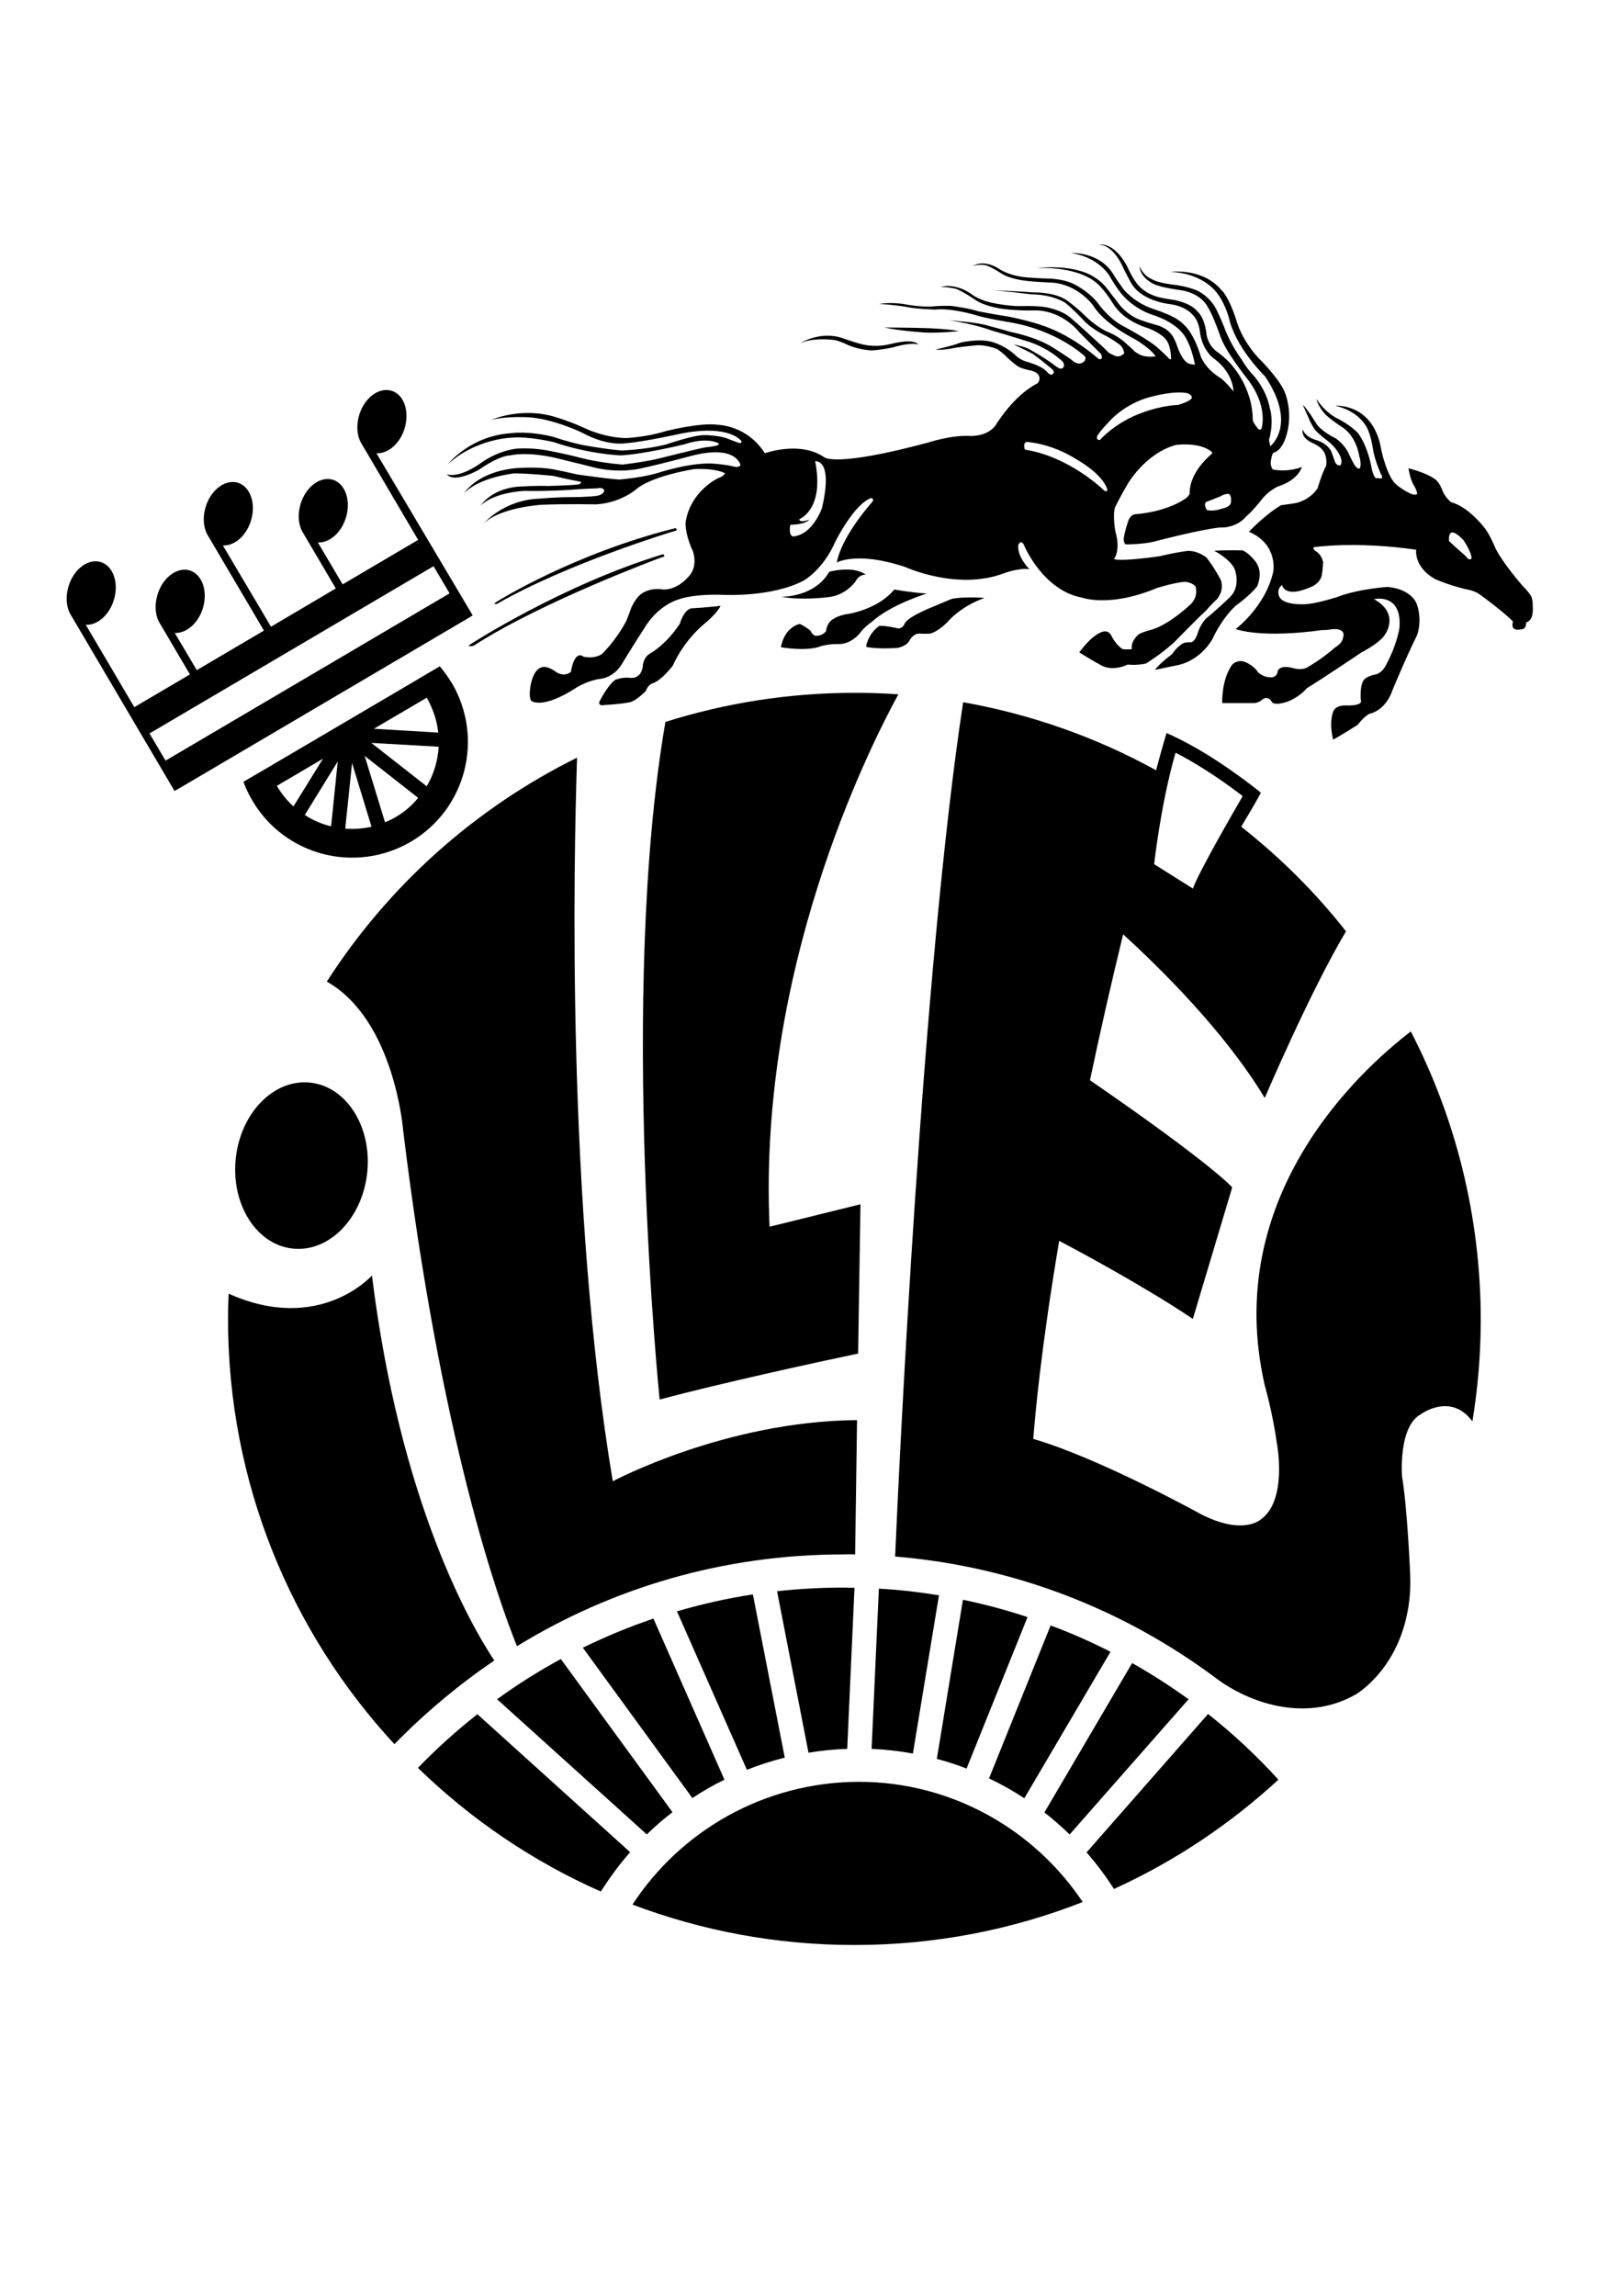
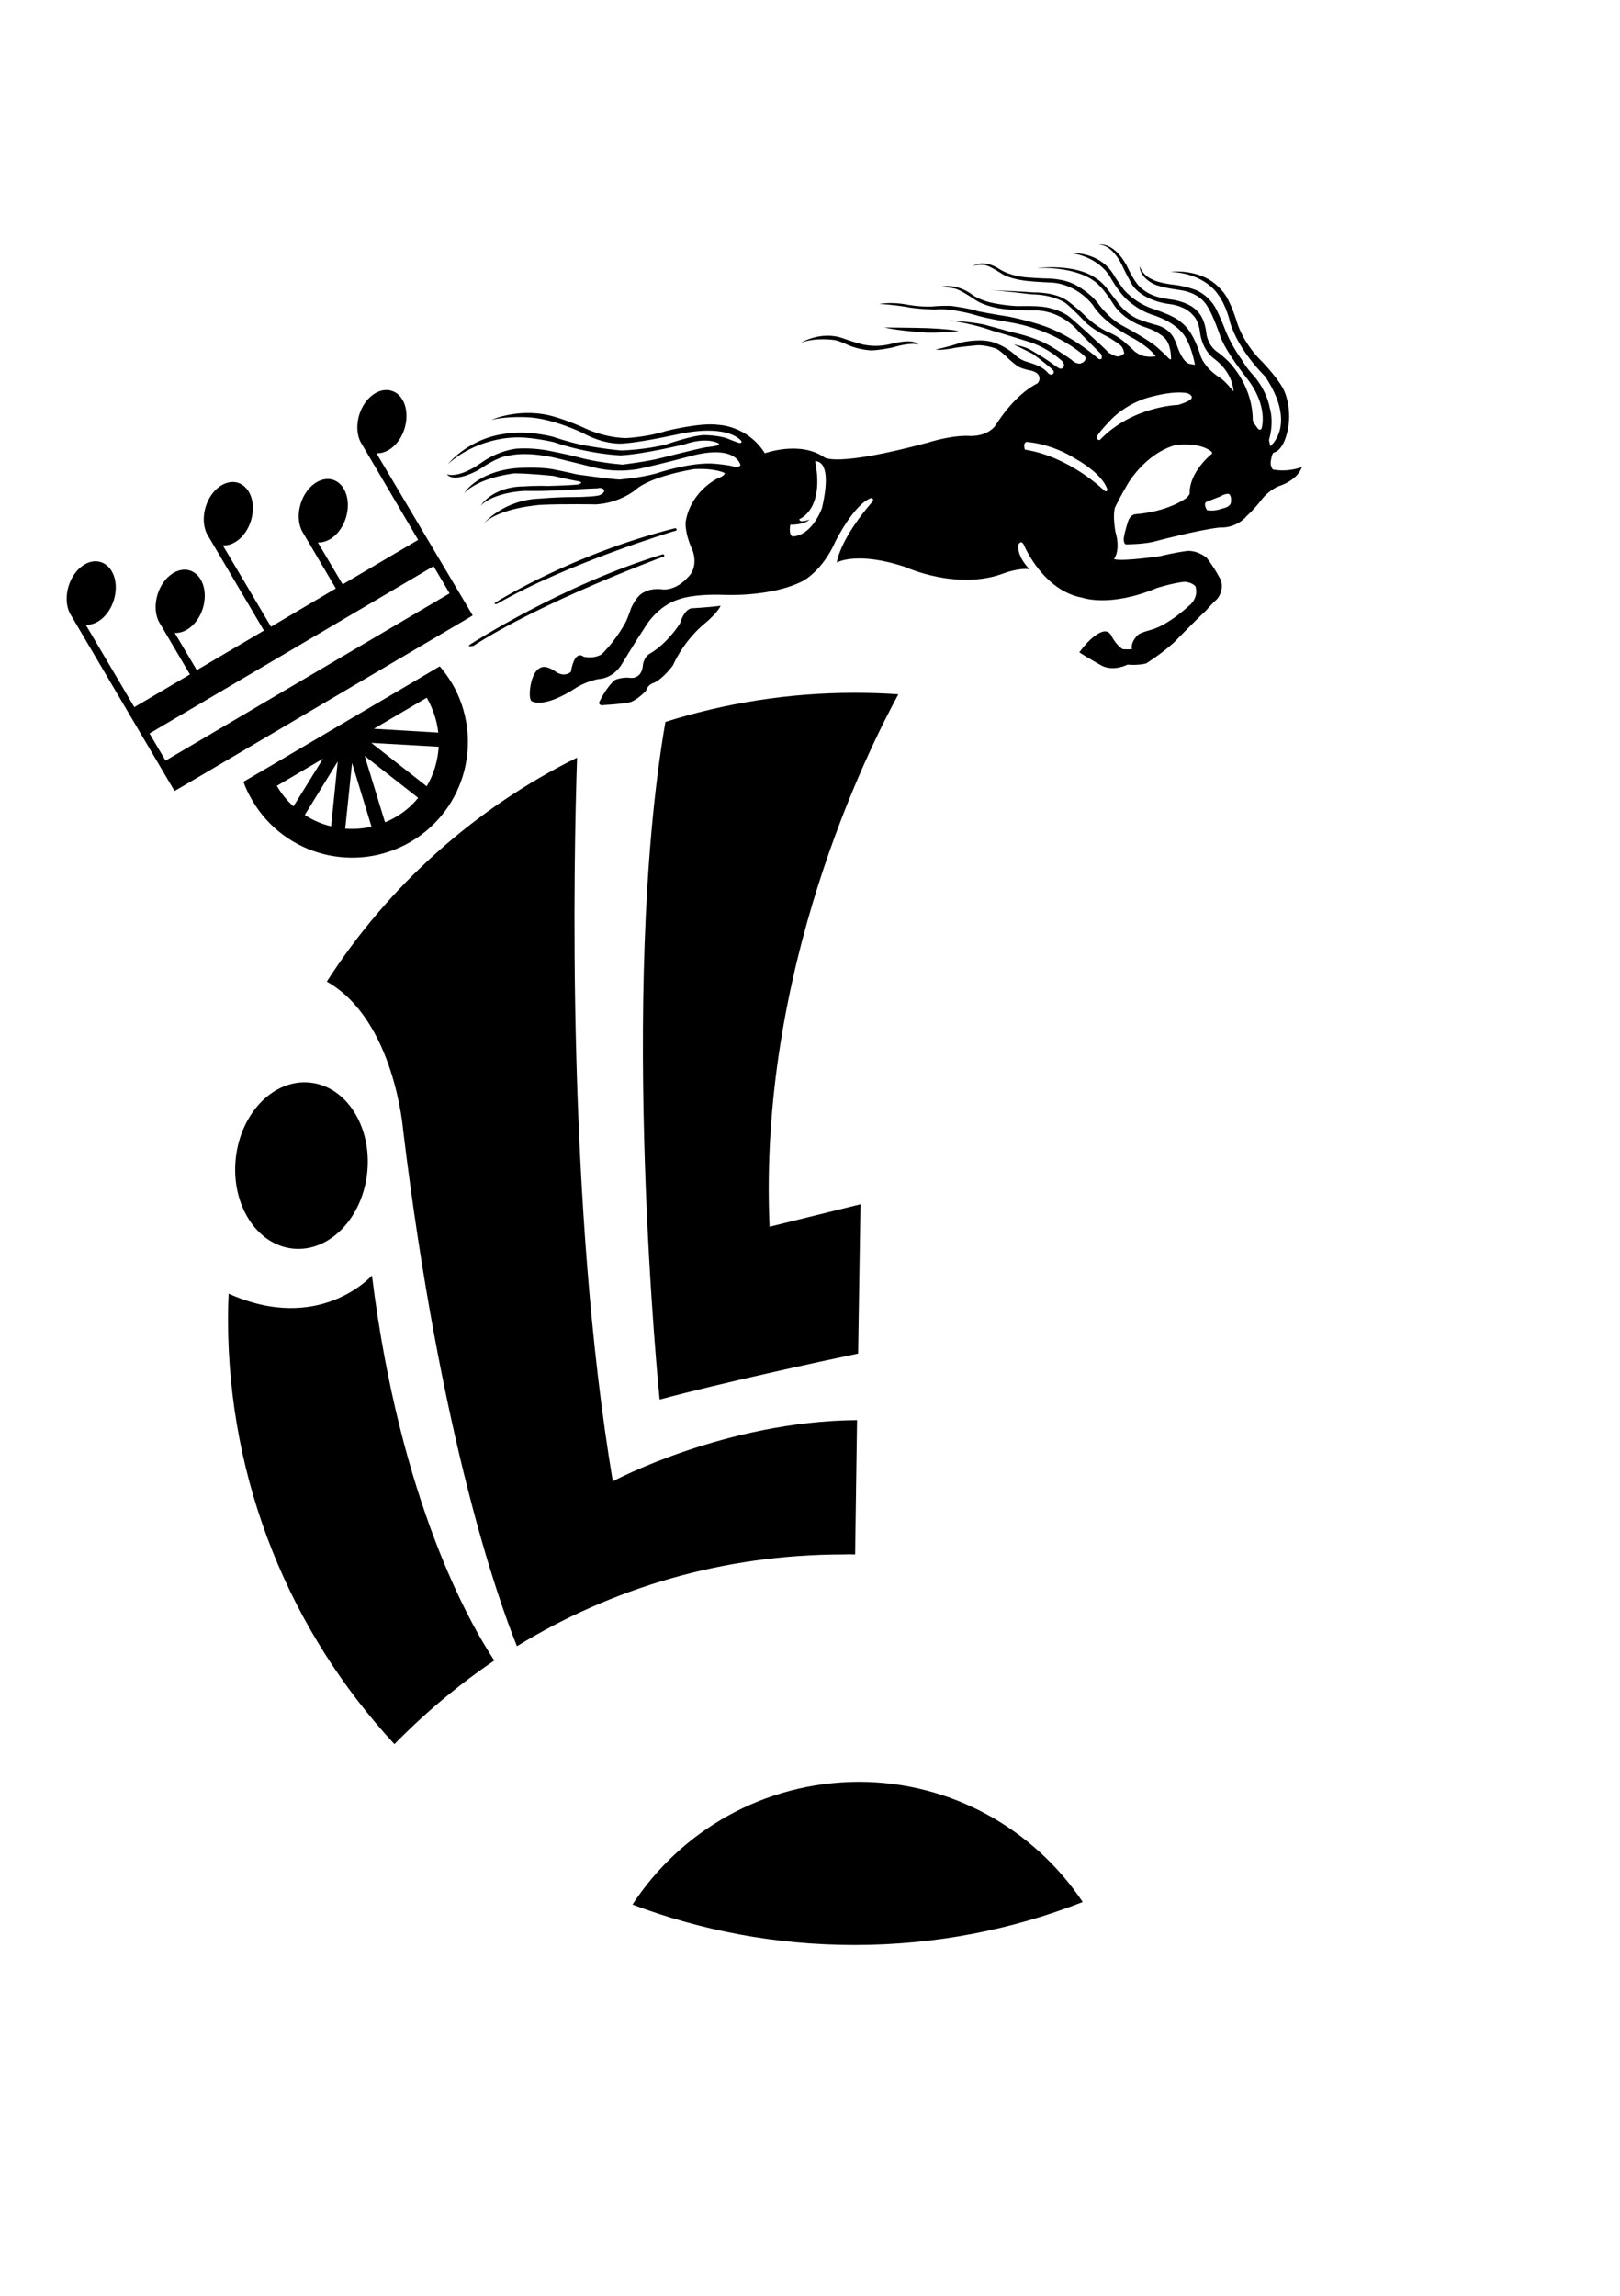
<svg xmlns="http://www.w3.org/2000/svg" version="1.1" id="Layer_1" x="0px" y="0px" viewBox="0 0 757.4 1073.3" style="enable-background:new 0 0 757.4 1073.3;" xml:space="preserve">
  <style type="text/css">
	.st0{fill:#FFFFFF;}
</style>
  <path class="st0" d="M0,0h757.4v1073.3H0V0z" />
  <path d="M336.9,283.2c-4.8,0.7-13.8,1.2-13.8,1.2c-3.6,1-5.2,7.1-5.2,7.1c-6.4,9.8-13.6,13.8-13.6,13.8c-3.8,1.9-3.8,6.4-3.8,6.4  c-0.5,3.6-2.6,4.5-2.6,4.5c-1.4,1-3.3,0.7-3.3,0.7c-3.8-0.5-7.1,1-7.1,1c-4.3,3.6-7.4,10.5-7.4,10.5c0,1.9,2.4,1.2,2.4,1.2  c9-0.5,12.4-1.4,12.4-1.4c3.3-1.2,7.1-5.2,7.1-5.2c1-3.1,3.3-3.6,3.3-3.6c4.5-1.7,9.3-8.3,9.3-8.3c5.7-12.6,15-19.7,15-19.7  C335.7,286.3,336.9,283.2,336.9,283.2z M211.2,319.3c-1.6-2.7-3.5-5.3-5.6-7.8l-12,7.1l-68,40l-11.8,6.9c1.1,3,2.5,5.9,4.1,8.6  c0,0.1,0.1,0.1,0.1,0.2c15.2,25.8,48.3,34.3,74.1,19.2c25.8-15.2,34.3-48.3,19.2-74.1C211.3,319.4,211.2,319.3,211.2,319.3  L211.2,319.3z M142.5,381l15.4-25l-3.1,30.3C150.5,385.3,146.3,383.5,142.5,381z M164.6,356.7l9.1,29.8c-4,0.9-8.1,1.2-12.3,0.9  L164.6,356.7z M151,354.7L137.2,377c-3-2.7-5.6-5.9-7.7-9.5c0,0,0-0.1-0.1-0.1L151,354.7z M185.1,381.9c-1.6,1-3.3,1.8-5.1,2.5  l-9.5-31l25,19.6C192.6,376.6,189.1,379.6,185.1,381.9L185.1,381.9z M199.5,367.6l-25.9-20.3l31.5,1.8  C204.7,355.7,202.8,362,199.5,367.6z M204.9,342.5l-30.1-1.8l24.7-14.5l0.1,0.1C202.4,331.3,204.3,336.8,204.9,342.5L204.9,342.5z   M183.1,182.7c-5.8-1.8-12.6,3.1-15.1,11.1c-1.6,5.2-1.1,10.4,1.2,13.9l0,0l26.3,44.7l-35.3,20.8l-11.6-19.6  c5.3,0.3,10.9-4.4,13.1-11.5c2.5-8-0.2-15.9-6-17.8c-5.8-1.8-12.6,3.1-15.1,11.1c-1.6,5.2-1.1,10.4,1.2,13.9l0,0l15.2,25.8  l-30.3,17.9L104.2,255c5.3,0.3,10.9-4.4,13.1-11.5c2.5-8-0.2-15.9-6-17.8c-5.8-1.8-12.6,3.1-15.1,11.1c-1.6,5.2-1.1,10.4,1.2,13.9  l0,0l26,44.1l-31.4,18.5l-10.3-17.4c5.3,0.3,10.9-4.4,13.1-11.4c2.5-8-0.2-15.9-6-17.8c-5.8-1.8-12.6,3.1-15.1,11.1  c-1.6,5.2-1.1,10.4,1.2,13.9l0,0l13.9,23.6l-26,15.3l-22.7-38.5c5.3,0.3,10.9-4.4,13.1-11.5c2.5-8-0.2-15.9-6-17.8  s-12.6,3.1-15.1,11.1c-1.6,5.2-1.1,10.4,1.2,13.9l0,0l48.3,82l2.6-1.5l0.7-0.4l132.8-78.2l3-1.8l0.3-0.2L176,211.9  c5.3,0.3,10.9-4.4,13.1-11.4C191.6,192.5,189,184.5,183.1,182.7L183.1,182.7z M77.4,355.6l-7.5-12.7l132.8-78.2l7.5,12.7L77.4,355.6  z M315.8,246.9c-47.7,11.9-83.4,34.3-83.4,34.3c-2.7,1.6,0,1.1,0,1.1c33-19,82.5-33.9,82.5-33.9C317.6,248,315.8,246.9,315.8,246.9z   M310,259.1c-47.1,14.3-89.9,42-89.9,42c-2.6,1.7,1.3,0.8,1.3,0.8c32-20.7,87.8-41.3,87.8-41.3C311.8,260.1,310,259.1,310,259.1z   M295.7,890.4c32.3,12.2,67.2,18.9,103.8,18.9c37.6,0,73.6-7.1,106.7-20.1c-22.6-33.8-61.1-56.2-104.8-56.2  C357,833.2,318.2,856,295.7,890.4L295.7,890.4z" />
  <ellipse transform="matrix(0.102 -0.995 0.995 0.102 -415.387 629.46)" cx="140.8" cy="544.7" rx="39" ry="30.9" />
  <g>
-     <path d="M396.1,817.6l3.4-75.3c-1.8,0-3.6-0.1-5.5-0.1c-10.4,0-20.6,0.6-30.7,1.7l14.7,75.5C384,818.4,390,817.8,396.1,817.6   L396.1,817.6z M451.9,826.8l28.5-70.8c-9.9-3.3-20-6-30.2-8.1l-12.2,74.4C442.7,823.5,447.3,825,451.9,826.8L451.9,826.8z    M439,745.8c-9.3-1.5-18.7-2.6-28.1-3.1l-3.4,74.9c6.6,0.3,13,1,19.3,2.2L439,745.8z M500.1,857.6l55.6-63.2   c-8.5-6.1-17.3-11.8-26.4-16.9l-41,69.8C492.4,850.5,496.3,854,500.1,857.6L500.1,857.6z M478.9,840.7l40.3-68.5   c-9.1-4.6-18.5-8.8-28-12.3l-28.8,71.5C468.1,834.1,473.6,837.2,478.9,840.7L478.9,840.7z M366.9,821.7L352,745.4   c-12,1.8-23.8,4.5-35.5,7.9l32.7,74.1C354.9,825.1,360.9,823.2,366.9,821.7L366.9,821.7z M294.6,865.9l-71.4-64.5   c-9.8,7.7-19.1,16.1-27.8,25.1c24.7,24,53.6,43.7,85.5,57.8C285,877.9,289.5,871.7,294.6,865.9L294.6,865.9z M564.8,801.3L508,866   c4.7,5.4,9,11.1,12.8,17.1c28.4-12.9,54.3-30.3,76.9-51.1C587.6,820.9,576.6,810.6,564.8,801.3z M314.4,847.2l-52.2-71.6   c-10.3,5.6-20.3,11.9-29.8,18.8l70,63.2C306.2,853.9,310.2,850.4,314.4,847.2z M338.7,832l-33.2-75.3c-11.3,3.8-22.3,8.4-33,13.6   l51.2,70.3C328.5,837.4,333.6,834.5,338.7,832L338.7,832z" />
-   </g>
+     </g>
  <path d="M308.4,654.3c28.6-7.7,76-18,92.8-21.5l1.1-69.8l-42.5,10.5c-5.4-119.7,45.6-222.1,60.2-248.9c-6.8-0.5-13.7-0.7-20.5-0.7  c-30.8,0-60.5,4.8-88.4,13.6C289.1,465,308.4,654.3,308.4,654.3z" />
  <path d="M231.1,776.3c-11.1-16.7-44.1-74.1-57.2-180c0,0-24.4,27.6-67,8.5c-0.2,3.9-0.3,7.9-0.3,11.8c0,76.7,29.5,146.6,77.8,198.8  C198.7,800.8,214.3,787.7,231.1,776.3z M399.8,726.7l0.9-62.8c-61.7,0.5-114.2,28.6-114.2,28.6c-21.7-129.2-18.3-290.8-16.7-338.3  c-47.9,23.7-88.3,60-117,104.7c31.7,17.9,35.7,69.6,35.7,69.6c17.5,144,44.6,219.9,53.2,241.1c44.3-27.2,96.5-42.9,152.4-42.9  C396,726.6,397.9,726.6,399.8,726.7L399.8,726.7z" />
  <path d="M563.9,285.4c0,0,2.6-3.1,5-5.2c0,0,3.6-3.8,1.9-9c0,0-2.9-5.7-6.7-10.5c0,0-4.3-3.6-9.3-3.1c0,0-5.5,0.7-12.4,2.4  c0,0-17.4,2.6-21.6,1.4c0,0,3.3-4,0.7-12.8c0,0-1.4-7.4-0.2-11.4c0,0,2.4-5,5.9-10.9c0,0,8.1-14.3,22.6-18.3c0,0,10-1.4,15.9,2.6  c0,0,1.7,1,0.7,1.7c0,0-10.5,8.3-10.2,18.6c0,0-1,1.9-2.6,2.6c0,0-7.9,5.7-22.8,6.9c0,0-2.1,0-3.3,3.1c0,0-1.7,5-2.1,8.1  c0,0-0.2,2.6,1,2.9c0,0,7.6,0,12.8-1.2c0,0,21.4-5.7,31.2-6.7c0,0,7.4,0.7,12.6-5.5c0,0,2.9-2.4,6.9-7.6c0,0,2.9-4,7.9-6.2  c0,0,8.6-2.4,10.9-9c0,0-5.9,2.6-13.6,1.2c0,0-1.2-1.4-1-3.6c0,0,0.5-4,1.4-4.3c3.7-0.9,5.5-6.7,5.5-6.7c4-11.4-0.2-21.2-0.2-21.2  c-1.9-5.5-10.6-14.5-10.6-14.5c-9.5-9.2-12-19-12-19c-3.8-11.9-6.9-14.3-6.9-14.3c-8.8-10.9-24-8.8-24-8.8  c15.9,0.7,21.9,10.2,21.9,10.2c4.3,5.6,5.9,13.4,5.9,13.4c4,13.4,16.4,25.3,16.4,25.3c15.2,22.8,2.4,32.6,2.4,32.6l-0.6-2.9  c2.5-8.9,0.4-14.8,0.4-14.8c-1.6-8.8-7.5-15.2-7.5-15.2c-3.6-3.8-5.6-7.5-5.6-7.5c-5.7-7.8-8.2-15.1-8.2-15.1  c-1.9-4.9-3.7-8.4-3.7-8.4c-3.2-6.5-9.3-9-9.3-9c-4.6-1.8-9.2-2.4-9.2-2.4c-9.2-1-11.5-2.7-11.5-2.7c-4.6-1.9-5.9-6.2-5.9-6.2  c0.2,5.6,6.7,8.4,6.7,8.4c3.5,1.7,12.2,2.8,12.2,2.8c9.8,1.4,12.7,7.5,12.7,7.5c2.7,3.9,6.2,14.3,6.2,14.3  c2.5,7.1,12.4,19.5,12.4,19.5c10.3,13.2,6.8,23.5,6.8,23.5s-0.6,0.9-1.5,0.2c0,0-2.6-3.1-2.6-4.4c0-14-8.7-24.1-8.7-24.1  c-3-4.3-8.6-8.1-8.6-8.1c-4.2-3.6-4.4-8.4-4.4-8.4c-1-7.6-4-9.8-4-9.8c-3.2-4.3-11.2-5.6-11.2-5.6c-3.4-0.4-7.2-1.3-7.2-1.3  c-7.7-2.1-10.5-7-10.5-7c-1.9-2.4-4.4-7.9-4.4-7.9c-6.2-11.2-13-9.7-13-9.7c7.2,0.3,11.4,10.8,11.4,10.8c1,2.1,2.1,4.2,3.2,6.2  c4.4,9.4,18.2,10.8,18.2,10.8c8.2,1,11.2,5.2,11.2,5.2c2.8,2.6,3.3,7.8,3.3,7.8c1.1,9.1,6.8,12.7,6.8,12.7c9,6.8,8.9,15.2,8.9,15.2  s-4-5-6.3-6.4c-7.3-4.6-9-10-9-10c-3-9.9-6.7-13.6-6.7-13.6c-3.2-3.6-6.4-4.9-6.4-4.9c-3-1.7-9.2-3.7-9.2-3.7  c-9.2-3.1-14-9.4-14-9.4c-1.4-1.9-4-5.8-4-5.8c-6.5-11.9-20.5-10.9-20.5-10.9s11.7,1,18.1,10.6c0,0,3.4,6.3,7.1,10.1  c0,0,5.1,5.6,13.1,8.2c0,0,9.3,2.7,14,8.6c0,0,3.5,3.4,5.8,14.7c0,0-1.3-0.1-2.5-0.4c-3.3-0.7-5.7-7.9-5.7-7.9  c-1.7-5.2-3.4-6.5-3.4-6.5c-2.2-2.7-6.2-3.7-6.2-3.7c-7-1.9-9.6-3.2-9.6-3.2c-6-3-9-7.8-9-7.8c-1.7-2.1-4-5.2-4-5.2  c-3.2-4.3-5.9-5.7-5.9-5.7c-9.8-7.1-27.4-4.8-27.4-4.8c18.3-0.6,26.1,5.8,26.1,5.8c4.2,2.5,9.2,10.7,9.2,10.7  c5,8.3,15.5,11.3,15.5,11.3c5.6,1.8,8.6,4.8,8.6,4.8c3.3,3.1,3.1,9.9,3.1,9.9c-0.2,0.7-1.3-0.5-1.3-0.5c-1.2-1.4-4.6-4.4-4.6-4.4  c-4-3.9-17.1-10.8-17.1-10.8c-6.5-3.6-11.3-10.5-11.3-10.5c-4-5.1-10-8.2-10-8.2c-5.6-3.3-13.6-3.2-13.6-3.2c-2.4,0-9.3-0.5-9.3-0.5  c-8.6-0.7-13-3.9-13-3.9c-7.9-5.1-12.7-1.3-12.7-1.3c2-1.1,5.7-0.6,5.7-0.6c2.3,0.2,8.6,4.4,8.6,4.4c4.9,2.6,12,3.1,12,3.1  c3.2,0.4,10.8,0.7,10.8,0.7c12.3,0.8,19.3,10.6,19.3,10.6c5.4,8.9,19.3,15.7,19.3,15.7c8.3,4.9,10,8.2,10,8.2s-3.7,0.6-6.7-0.5  c-0.9-0.3-3-1.7-3-1.7c-1.2-1.3-4.2-3.9-4.2-3.9c-4-3.8-8.9-5.5-8.9-5.5c-5.9-2.9-10.3-7.5-10.3-7.5c-3.3-3.3-8-6.8-8-6.8  c-5.8-4.3-15.9-4-15.9-4c-6.1-0.5-20.5-1.1-20.5-1.1c5,0.2,19.6,2,19.6,2c10.1,0.1,15.7,4,15.7,4c3.2,2.5,8.4,8,8.4,8  c3.7,4.2,10.5,7.4,10.5,7.4c3.4,1.7,6.7,4.3,6.7,4.3c1.7,1.4,1.9,3.9,1.9,3.9s-1.7,1.7-3.4,1.4c-1.3-0.2-3.8-1.7-3.8-1.7  c-2-2.1-5.8-5.5-5.8-5.5c-8.3-7.7-11.9-10.7-11.9-10.7c-4.5-4-11.8-5.1-11.8-5.1c-4.2-0.8-12.7-0.5-12.7-0.5  c-5.2-0.1-11.2-1.3-11.2-1.3c-5.9-1-10-3.7-10-3.7c-3.6-2.9-7.5-3.8-7.5-3.8c-4.6-1.3-7.6-0.1-7.6-0.1c2.7-0.2,7,0.8,7,0.8  c3.2,1.1,9.4,5.4,9.4,5.4c5.1,3.2,12.7,4,12.7,4c7.3,1,15.7,0.7,15.7,0.7c12.4,0.5,19.5,9.8,19.5,9.8c3.3,3.4,10.2,10.2,10.2,10.2  c1,0.8,0.7,2.4,0.7,2.4s-0.7,1-1.8,0c-11.4-9.8-21.4-13.6-21.4-13.6c-7.1-3.3-20.3-5.9-20.3-5.9c-6.8-1-14.3-2.5-14.3-2.5  c-4-1.4-12.5-2.5-12.5-2.5c-5.4-0.2-9.2,0.3-9.2,0.3c-6.2,0.2-12.1-1-12.1-1c-7.1-1.3-12.5-0.2-12.5-0.2c5.7,0.2,12.4,1.3,12.4,1.3  c4.8,1.1,13.8,1.3,13.8,1.3c7.6-0.8,18.6,2.5,18.6,2.5c4.8,1.6,16.5,3.5,16.5,3.5c22.2,3.8,34.7,15.7,34.7,15.7  c1.4,1.4-0.5,2.9-0.5,2.9L505,170c-2,0-3.2-1.1-3.2-1.1c-2.4-2.1-10-6.7-10-6.7c-7.9-4.9-19.2-7-19.2-7c-4.4-1.3-10.5-2.9-10.5-2.9  c-4.9-1.7-18.2-2.5-18.2-2.5c11.6,1.6,20,4.8,20,4.8c6.8,1.9,17.8,5.4,17.8,5.4c8.6,3,13.8,7.9,13.8,7.9c2.9,1.9,1.7,3.8,1.7,3.8  c-0.5,0.8-1.6,0.6-1.6,0.6c-0.8-0.2-2.4-1.4-2.4-1.4c-4-3.2-11.7-7.5-11.7-7.5c-2.1-1.3-7.6-2.4-7.6-2.4c4.4,2.1,8.9,4.4,8.9,4.4  c3.8,2.7,8.9,7,8.9,7c1.9,1.7,0.5,2.4,0.5,2.4c-0.6,1-2.1-0.3-2.1-0.3c-1.3-1.6-2.9-2.5-2.9-2.5c-2.1-1.4-6.5-2.7-6.5-2.7  c-4.1-1-6.2-3.5-6.2-3.5c-6-5.2-11.7-6.2-11.7-6.2c-6.2-1.3-13.8,0.6-13.8,0.6c-4,1.6-11.6,3.2-11.6,3.2c2.7,0.5,8.1-0.6,8.1-0.6  c2.5-0.6,11.3-1.4,11.3-1.4c4.4-0.2,9.2,1.7,9.2,1.7c1.9,1.1,4.1,3.2,4.1,3.2c3.2,3.3,6,5.1,6,5.1c2.5,1.3,6.2,1.9,6.2,1.9  c3.5,1,3.6,2.9,3.6,2.9c0.5,1.6-0.8,3-0.8,3c-11.3,5.6-19.6,19.6-19.6,19.6c-4,5.5-11.9,5-11.9,5c-8.8-0.5-19.7,3.1-19.7,3.1  c-43.5,11.7-48.5,6.9-48.5,6.9c-11.4-7.9-27.8-1.9-27.8-1.9c-8.3-13.1-21.9-13.3-21.9-13.3c-8.1-1.2-24.3,2.9-24.3,2.9  c-9,2.9-18.8,3.3-18.8,3.3c-9.5-0.2-17.8-4-17.8-4c-8.6-4-14.7-5.7-14.7-5.7c-16.2-5.2-30.4,1.2-30.4,1.2c7.6-1.9,17.6-1.2,17.6-1.2  c11.4,0.7,24.7,7.1,24.7,7.1c12.1,6.7,20.7,5,20.7,5c8.8-0.7,25.7-4.5,25.7-4.5c23.1-4.5,28.3,3.6,28.3,3.6c0.2,1.2-1.4,0.7-1.4,0.7  c-2.1-0.7-5-1.9-5-1.9c-4.3-1.7-11.2-1.7-11.2-1.7c-5.7,0.2-17.4,4.3-17.4,4.3c-9.8,2.6-21.2,2.9-21.2,2.9  c-8.3-0.7-18.3-2.6-18.3-2.6c-6.7-1.4-13.6-3.8-13.6-3.8c-11.9-2.9-19.5-1.7-19.5-1.7c-19.3,1.2-29.7,14.5-29.7,14.5  c13.3-12.1,30-12.4,30-12.4c7.9-0.7,19.5,2.1,19.5,2.1c16.7,5.7,31.2,6.2,31.2,6.2c10.7-0.5,30-5.2,30-5.2  c10.5-3.6,15.7-0.5,15.7-0.5c1.2,0.5-1,1.2-1,1.2c-2.4,0.5-4.8,0.7-4.8,0.7c-5.2,1-20.9,5-20.9,5c-6.4,1.7-18.1,3.1-18.1,3.1  c-11.7-1-19.3-3.1-19.3-3.1c-7.1-1.9-16.2-3.6-16.2-3.6c-8.1-1.4-14.5-0.7-14.5-0.7c-9.5,1.4-16.2,6.7-16.2,6.7  c-10.9,7.6-15.9,5.2-15.9,5.2c3.6,4.5,15-2.1,15-2.1c10-6.9,14.5-6.7,14.5-6.7c9.3-1.9,21.4,1.2,21.4,1.2c8.8,2.1,17.4,4.3,17.4,4.3  c11.9,3.1,21.9,0.7,21.9,0.7c11.9-2.6,23.8-5.9,23.8-5.9c21.6-5.7,23.3,4.3,23.3,4.3c-1,1.4-3.6,0.5-3.6,0.5  c-2.6-0.7-8.3-1.2-8.3-1.2c-11.2-1-27.4,4.5-27.4,4.5c-7.4,2.1-17.4,2.9-17.4,2.9c-6.7-0.5-19.7-2.4-19.7-2.4  c-5.9-1.4-11.2-2.4-11.2-2.4c-7.6-1.4-17.8-0.5-17.8-0.5c-18.1,1.9-23.8,11.7-23.8,11.7c7.1-7.6,23.5-9.3,23.5-9.3  c6.9,0,18.3,1.2,18.3,1.2c5.5,1.4,12.1,2.6,12.1,2.6c2.1,0.5-0.5,1.4-0.5,1.4c-5,0.5-14.3,0.7-14.3,0.7c-6.2-0.2-10.9,0.2-10.9,0.2  c-15,0-20.5,9-20.5,9c6.4-6.4,20.5-6.9,20.5-6.9c11.4,0.2,21.4-0.5,21.4-0.5c5.7-0.5,12.6-0.7,12.6-0.7c2.9-0.7,3.3,1,3.3,1  c0,1.7-2.9,2.4-2.9,2.4c-3.8,0.7-11.9,0.7-11.9,0.7c-8.1,0-15.2,0.7-15.2,0.7c-17.1,0.5-26.4,11.7-26.4,11.7  c7.6-7.6,26.9-8.8,26.9-8.8c10.2-0.5,25.7-0.2,25.7-0.2c11.2-0.7,18.3-6.7,18.3-6.7c7.4-6.7,27.6-9.8,27.6-9.8  c10.2-0.5,14.3,1.9,14.3,1.9c-0.2,1.4-3.3,2.4-3.3,2.4s-12.6,5.9-15,20.2c0,0-0.8,4.8,3.3,13.8c0,0,2.9,7.5-2.4,12.4  c0,0-4.8,5.8-11.4,5.6c0,0-5.1-1-9,1.3c0,0-3,0.8-6,7.3c0,0-0.8,2.5-2.3,6.1c0,0-4,8.1-11.4,15.5c0,0-3.3,2.4-8.6,1.2  c0,0-4-3.8-5.9,7.1c0,0-2.6,2.6-6.7,0.2c0,0-2.4-1.9-4.8-2.4c0,0-5-1.7-7.1,7.4c0,0-1.4,5.9,0,8.3c0,0,5,4.5,21.6-6.4  c0,0,5.2-3.1,10.5-3.8c0,0,5.9-0.2,10-6.4c0,0,6.9-11.4,10.9-17.4c0,0,5.7-10.5,16.7-13.6c0,0,6.2-2.4,20.5-1.9  c0,0,22.4,1.2,37.3-6.7c0,0,9-5,14.7-18.1c0,0,8.8-17.8,16.9-20.5c0,0,1.7,0.5,0.2,2.1c0,0-14,15.5-16.4,28.1c0,0,9.3-5.5,32.1,2.1  c0,0,24.3,11.2,46.1,2.9c0,0,6.9-2.6,11.9-1.9c0,0-5.9-5.7-5.2-11.4c0,0,1.4-3.1,2.9,0.7c0,0,8.8,20.7,26.9,24c0,0,12.8,4.8,35-4.5  c0,0,7.6-2.4,12.8-2.9c0,0,3.3,0,5.2,2.1c0,0,1.7,4.3-2.1,8.3c0,0-10.2,9.8-18.8,12.1c0,0-4,1-5.7,2.1c0,0-3.8,3.1-3.1,6.9  c0,0-2.4,0.2-4.3,0c0,0-2.6-1.4-5-5.7c0,0-1-2.9-3.6-2.6c0,0-4.5,0-11.7,9.8c0,0,5.7,3.6,10.5,6.2c0,0,4.8,2.9,12.1-0.5  c0,0,4.3,0.5,8.6-0.5c0,0,6.9-4.3,12.1-9C548.2,301.3,557.7,291.1,563.9,285.4L563.9,285.4z M570.5,232.1c0,0,2.1-1.4,4-1.2  c0,0,1.4,0.7,1,3.6c0,0,0.5,2.4-4.3,3.3c0,0-3.3,1.4-6.9,0.7c0,0-2.1-3.3,0-4C564.3,234.5,566.5,233.7,570.5,232.1L570.5,232.1z   M384.3,237.5c0,0-4.3,12.6-13.6,13.3c0,0-2.1-0.2-1.2-5.5c0,0,6.4,0.2,9-2.4c0,0-4.8,1.9-4.8-0.2c0,0,11.9-4.3,7.4-27.1  C381.2,215.7,389.7,214.2,384.3,237.5L384.3,237.5z M513,203.8c0,0,0.7-1.7,6.7-7.9c0,0,7.6-8.1,19.7-10.7c0,0,9.5-2.6,15.7-1.4  c0,0,2.9,1,1.9,2.6c0,0-1,1.4-6.2,2.9c0,0-21.4,0.5-36.6,16.4C514.2,205.7,512.3,205.9,513,203.8z M516.1,229.2  c0,0-15.9-15.7-36.9-19c0,0-1.2-2.9,0.7-3.6c0,0,11.4,0.5,23.3,8.1c0,0,11.9,6.4,14.5,14C517.7,228.7,517.7,230.6,516.1,229.2z" />
  <path d="M448.3,154.8c-4.4-1-14.9-1.4-14.9-1.4c-6-0.2-20-0.3-20-0.3c7.6,1.7,19.8,2.4,19.8,2.4  C440.6,155.7,448.3,154.8,448.3,154.8z M390.4,159c2.7,0.6,6.3,2.4,6.3,2.4c5.2,2.2,10.5,2.4,10.5,2.4c3.8,0,10.3-1.4,10.3-1.4  c9.2-2.7,11.9-1.3,11.9-1.3c-1.7-2.1-6.8-1.4-6.8-1.4c-2.7,0.2-7,1.3-7,1.3c-7.5,1.7-13.5-0.3-13.5-0.3c-2.5-0.6-7.6-2.4-7.6-2.4  c-10.6-4-20.3,2.1-20.3,2.1C380.9,157.5,390.4,159,390.4,159z" />
-   <path d="M716.6,283.5c0,0,0.2-3.3-1-5.2c0,0-1.2-1.9-3.8-4.5c0,0-8.8-10-12.6-17.4c0,0-1.7-4.5-4.5-8.8c0,0-7.6-10.5-16.2-12.8  c0,0-2.9-2.1-4.3-5.9c0,0-1.4-4-3.8-5.2c0,0-2.9-2.4-11.9-4.8c0,0,0.8,5.4,2.5,7.9c0,0,1.8,3.1,1.5,4.2c0,0-1,0.8-3.4-0.4  c-3.8-1.8-6.8-4.5-6.8-4.5c-3.1-3.3-5-10.2-5-10.2c-1.2-3.3-2.1-8.6-2.1-8.6c-4.8-19-20.9-17.6-20.9-17.6  c13.3,3.1,15.7,12.4,15.7,12.4c1.3,3.3,2.1,9,2.1,9c1,5,3.6,10.7,3.6,10.7c1,1.4,0.2,1.9,0.2,1.9l-2.6-0.2c-1-0.2-1.9-4-1.9-4  c-1.9-11.2-6.4-16.9-6.4-16.9c-3.6-4-10-7.1-10-7.1c-6.2-3.3-9.5-9-9.5-9c0.7,3.8,4.5,7.6,4.5,7.6c2.9,2.6,6.9,5.2,6.9,5.2  c7.4,4.3,8.6,14,8.6,14c1,3.1,0.5,5,0.5,5c-0.5,2.1-2.6-0.7-2.6-0.7c-1.4-2.4-2.6-5-2.6-5c-1.8-4.6-6.2-7.6-6.2-7.6  c-6.4-3.1-8.8-6.4-8.8-6.4c-1.7-2.6-3.1-4.8-3.1-4.8c-2.9-4.2-3.6-4.5-3.6-4.5c1.7,3.8,2.6,5.8,2.6,5.8c1.4,3.6,3.1,5.8,3.1,5.8  c1.7,2.1,5.9,5.2,5.9,5.2c4,3.1,5.5,6.4,5.5,6.4c1.9,3.3,0.5,5,0.5,5c-1.7,0.5-2.5-1.5-2.5-1.5c-1-2.9-1.5-4.2-1.5-4.2  c-1.5-4.3-6.8-5.9-6.8-5.9c-6.2-1.7-6.8-5.2-6.8-5.2c-1,4.3,4.6,6.4,4.6,6.4c2,1,3,1.7,3,1.7c4.5,3.1,3.3,9,3.3,9  c-1.9,3.3-4,10.5-4,10.5c-3.8,5.7-10.2,6.9-10.2,6.9l-6.9,1c-7.6,4.5-15,12.4-15,12.4c13.8,5.9,11.4,18.6,11.4,18.6  c-3.6,16.4-17.6,26.9-17.6,26.9c14.3,4.5,40,0.5,40,0.5c2.9,0,5.7-0.5,5.7-0.5c6.4-0.2,4.5,4,4.5,4c-0.2,2.6-3.6,4.5-3.6,4.5  c-6.7,5.9-13.3,9.5-13.3,9.5c-2.1,1.2-5.5,0.5-5.5,0.5c-8.6-2.6-8.3,2.1-8.3,2.1c-1.2,2.6-3.6,1.9-3.6,1.9c-3.1,0-5.5-2.4-5.5-2.4  c-2.1-3.3-6.2-4.8-6.2-4.8c-3.3-1.2-5.7,1.2-5.7,1.2c-5.2,6.9-4.8,18.1-4.8,18.1h15c2.4-0.2,3.8-1.7,3.8-1.7  c3.1-2.1,4.5,1.4,4.5,1.4c2.4,1.7,8.1-0.7,8.1-0.7c5.7-2.6,8.1-5.9,8.1-5.9c7.1-4.3,25.5-16.7,25.5-16.7c10.2-5.5,11.2-8.6,11.2-8.6  s7.1-9.5-5.2-16.4c0,0,13.1-3.1,11.9,13.3c0,0-1,8.1-6.9,18.6c0,0-1.9,2.9-4.3,3.3c0,0-4,0.7-5.5,2.6c0,0-1.9,2.1-1.4,9.3  c0,0,1.9,2.9-7.4,2.6c0,0-4.3-0.2-5.5,2.9c0,0-2.1,4.8,0,13.1c0,0,5.5-3.1,11.4-6.9c0,0,2.9-3.8,5.5-5.2c0,0,7.4-1,10.9-11.2  c0,0,6.4-15.5,11.4-25.5c0,0,2.6-6.4,0-14.3c0,0-1.9-7.1-13.6-8.3c0,0-13.3,0.7-24,4.8c0,0-10.2,3.3-15.5,3.3c0,0-9.8,0.5-11.4-3.8  c0,0-1.4-3.1,1.4-5.2c0,0,1,6.4,13.3,1c0,0,4-1.2,5.2-5.2c0,0,0.5-2.1,0.7-6.4c0,0-0.5-3.3-3.1-5c0,0-2.1-1.2-1.2-2.1  c0,0,19.5-2.9,47.8,1.2c0,0-1.2,7.9,8.6,13.6c0,0,5.5,2.6,14.3,4.8c0,0,4,0.5,6.7,2.4c0,0,11.2,8.1,15.7,12.8c0,0-1.9,4.8,4,3.6  c0,0,2.1,0.2,2.1-3.1C713.7,290.6,717.1,290.8,716.6,283.5L716.6,283.5z M685.4,260.1c0,0-3.8-3.3-7.9-7.1c0,0-1.2-8.8,6.7-0.5  c0,0,3.8,5.5,3.8,8.6C688,261.1,686.9,262.5,685.4,260.1z" />
-   <path d="M577.7,283.2c0,0,6.4-4.5,10-9c0,0,3.1-6.2-0.5-11.4c0,0-3.3-4.5-6.4-5.5c0,0-8.3-0.2-13.1,0.2c0,0,9.3,4.8,10,10.2  c0,0,2.1,6.7-2.6,11.4c0,0-6.4,6.2-11.4,10.2c0,0-2.4,2.6-3.6,6.2c0,0-1,4.3-3.3,4.8c0,0-2.6-0.2-3.8,0.5c0,0-2.6,1.4-5,5  c0,0-5.5,4-8.1,7.4c0,0,7.9-1.7,11.4-2.4c0,0,9.3-1.7,15.5-11.9C566.7,298.9,571,289.4,577.7,283.2L577.7,283.2z M386.9,279.2  c8.6-0.7,13.1-7.4,13.1-7.4c1.9-3.6,4.8-3.1,4.8-3.1c-5.9-4.5-17.1-1.4-17.1-1.4c-6.9,12.1-22.4,11.7-22.4,11.7  C375,280.8,386.9,279.2,386.9,279.2z M433.3,277.5c-7.4-0.5-15.2-1.9-15.2-1.9c-7.6,9.3-21.4,11.4-21.4,11.4  c-4.8,0.5-7.9,2.9-7.9,2.9c-2.4,1.9-2.6,5.2-2.6,5.2c-2.1,2.6-5.2,2.1-5.2,2.1c-1.7-1-2.1-2.4-2.1-2.4c-3.1-2.4-5-3.1-5-3.1  c-7.6,1.9-8.8,10.9-8.8,10.9c13.6,2.1,18.6-0.5,18.6-0.5c4.3-1.2,8.3-1,8.3-1c5.7,0.2,9.8-4.8,9.8-4.8c2.1-3.1,5.7-5.5,5.7-5.5  C416.6,282.5,433.3,277.5,433.3,277.5L433.3,277.5z M445.2,279.9c0,0-1.9,0.7-8.6,3.6c0,0-11.7,4.5-13.6,7.9c0,0-0.7,2.4-3.1,2.4  c0,0-5.7-1.4-8.8-1.2c0,0-5,3.1-6.2,9.8c0,0,4.5,1.2,14.7,0.5c0,0,4.3-0.7,5.7-3.6c0,0,1.7-3.3,4.8-3.1c0,0,2.6,0.2,4.8,0  c0,0,3.1-0.5,7.9-5.2c0,0,5.9-7.4,17.4-11.4C460.2,279.4,450.9,278.9,445.2,279.9z" />
-   <path d="M659.6,482.2c-24.5,18.8-88.4,77.6-68.3,165.4c0,0,3.8,13.3,5.7,27.3c0,0,5.1,26.6-7.6,35.5c0,0-8.2,7.6-27.9-2.5  c0,0-47.4-26.2-78.4-35.2c0.8-10.6,3.5-41.6,12.1-92.6c10.8,5.7,40.5,21.7,62.5,36.5l18.4-61.5c0,0-8.6-10.2-66.5-50.1  c4.8-22.8,10-45.6,15.5-68.2c16.8,15.3,47.5,45.4,66.2,76.5c0,0,21.2-49.7,38-77.9c-14.3-18.2-30.8-34.6-49-48.9  c3-5,6.6-11.1,7.9-13.5l1.3-2.4l-2.1-1.7c-0.8-0.6-19.6-15.7-38.5-24.6l-3.5-1.6l-1.1,3.7c-0.1,0.4-2.1,7.2-3.8,13.7  c-28.1-15.5-58.6-26.2-90.2-31.8c-19.2,125.9-30.1,360-31.8,399.4c56.2,4.6,107.9,25.2,150.6,57.3c17.6,12.8,43.4,19.6,65,7  c0,0,18.3-10.7,23.7-37.2c1.2-5.5,1.8-11.8,1.5-18.8c0,0-1.3-31.1-3.8-45.7c0,0-1.9-23.5,8.9-29.2c0,0,13.9-10.3,24,3.4  c2.6-15.8,3.9-31.8,3.9-47.8C692.2,568.2,680.4,522.5,659.6,482.2L659.6,482.2z M549.6,351.9c13.4,6.8,26.4,16.4,31.4,20.3  c-3.5,6-20.2,34.8-23.3,43.2l-18.1-11.4C539.6,404.1,542.6,376.2,549.6,351.9L549.6,351.9z" />
</svg>